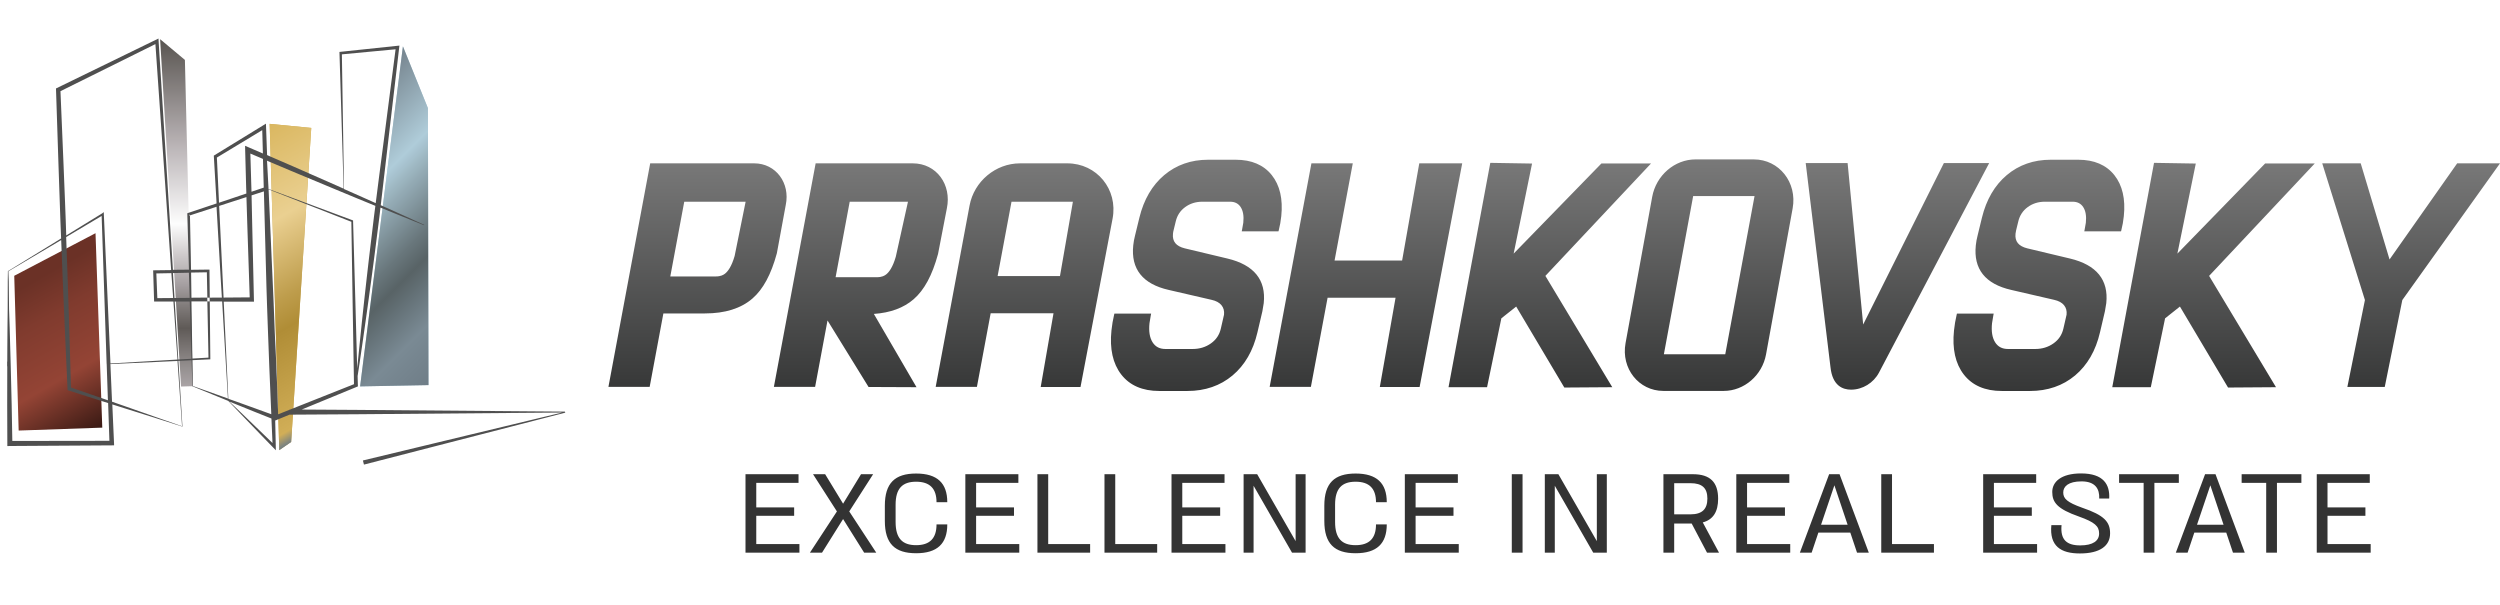
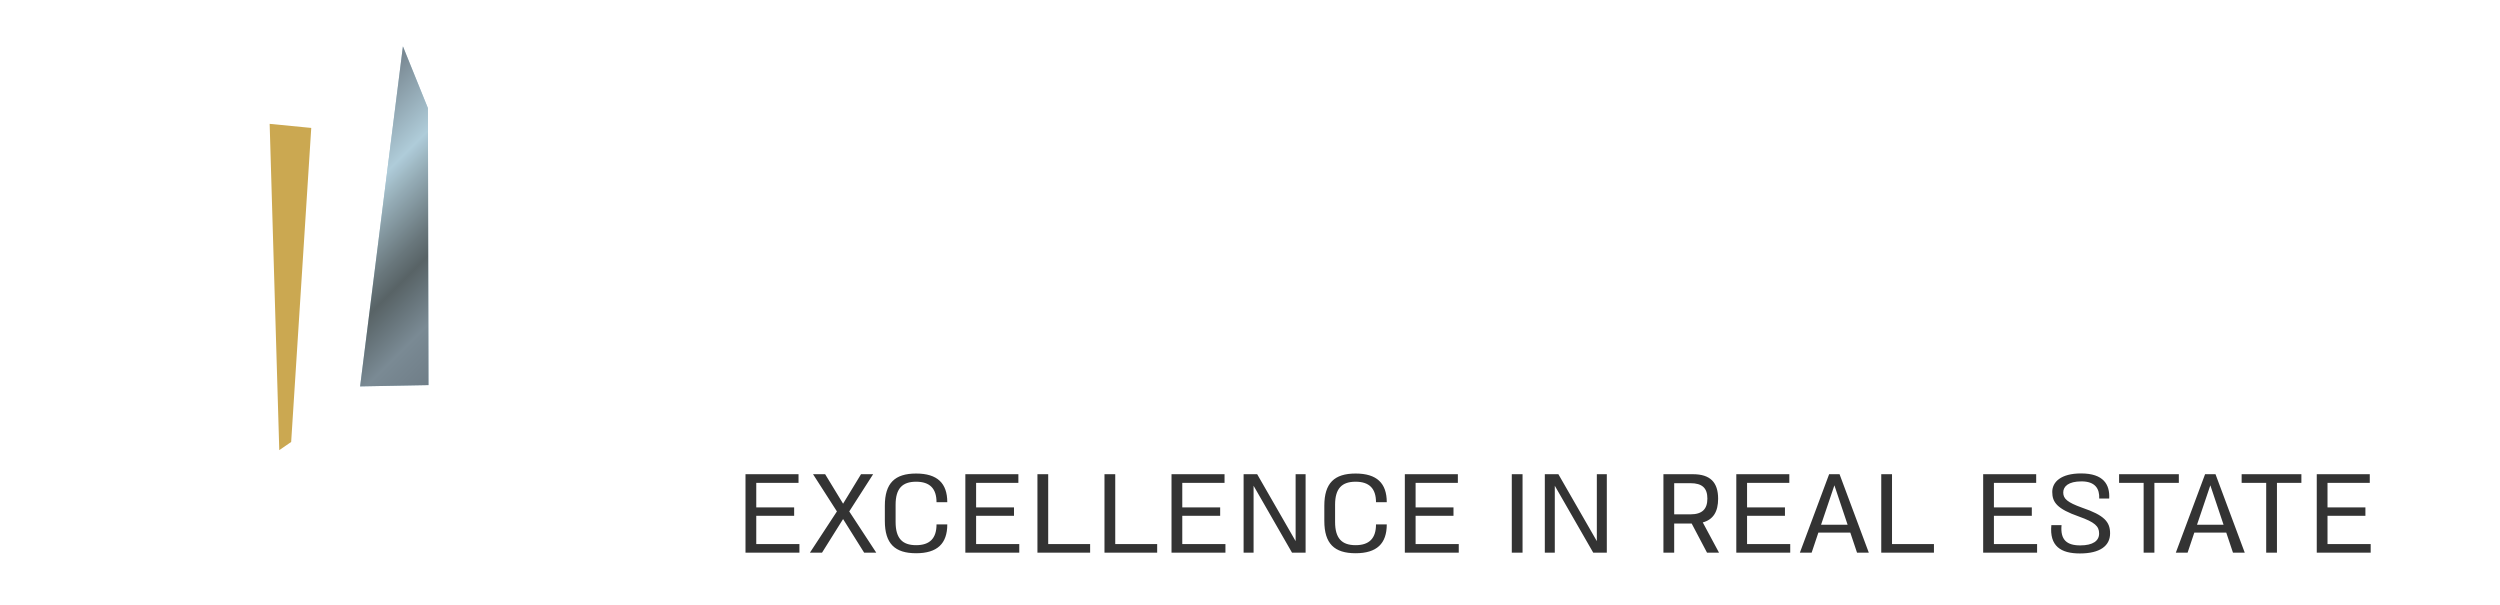
<svg xmlns="http://www.w3.org/2000/svg" id="Layer_1" x="0px" y="0px" viewBox="0 0 351 85" style="enable-background:new 0 0 351 85;" xml:space="preserve">
  <style type="text/css">	.st0{fill:#333333;}	.st1{fill:url(#SVGID_1_);}	.st2{fill:url(#SVGID_00000136403434451119273200000014299445865789207434_);}	.st3{fill:#B2CFDC;}	.st4{fill:url(#SVGID_00000076606060327688170640000003315127935375453058_);}	.st5{fill:#CBA851;}	.st6{fill:url(#SVGID_00000034802435026168319240000006781056629066884278_);}	.st7{fill:url(#SVGID_00000026143283484299739290000012985164812674043837_);}	.st8{fill:#4F4F4F;}</style>
  <g>
    <path class="st0" d="M106.179,76.385h6.06v1.212h-7.571V66.579h7.445v1.212h-5.934v3.447  h5.32v1.18h-5.32V76.385z M123.028,77.597h-1.7l-2.959-4.722l-2.959,4.722  h-1.7l3.793-5.792l-3.352-5.225h1.7l2.518,4.139l2.518-4.139h1.7  l-3.352,5.225L123.028,77.597z M124.232,73.142v-2.141  c0-3.164,1.401-4.517,4.391-4.517c2.975,0,4.376,1.354,4.376,4.029h-1.511  c0-1.92-0.944-2.88-2.865-2.88c-1.936,0-2.88,0.96-2.88,3.227v2.424  c0,2.298,0.945,3.258,2.88,3.258c1.92,0,2.865-0.96,2.865-2.912h1.511  c0,2.691-1.401,4.045-4.376,4.045C125.633,77.675,124.232,76.321,124.232,73.142z   M137.046,76.385h6.06v1.212h-7.571V66.579h7.445v1.212h-5.934v3.447h5.32  v1.18h-5.32V76.385z M145.656,77.597V66.579h1.511v9.805h5.887v1.212H145.656z   M155.069,77.597V66.579h1.511v9.805h5.887v1.212H155.069z M165.992,76.385h6.06  v1.212h-7.571V66.579h7.445v1.212h-5.934v3.447h5.32v1.18h-5.32V76.385z   M181.905,66.579h1.401v11.017h-1.905l-5.398-9.397v9.397h-1.401V66.579h1.905  l5.398,9.396V66.579z M185.935,73.142v-2.141c0-3.164,1.401-4.517,4.391-4.517  c2.975,0,4.376,1.354,4.376,4.029h-1.511c0-1.92-0.944-2.88-2.865-2.88  c-1.936,0-2.88,0.96-2.88,3.227v2.424c0,2.298,0.945,3.258,2.88,3.258  c1.92,0,2.865-0.96,2.865-2.912h1.511c0,2.691-1.401,4.045-4.376,4.045  C187.336,77.675,185.935,76.321,185.935,73.142z M198.75,76.385h6.06v1.212h-7.571  V66.579h7.445v1.212h-5.934v3.447h5.32v1.18h-5.32V76.385z M212.255,77.597  V66.579h1.511v11.017H212.255z M224.196,66.579h1.401v11.017h-1.905l-5.398-9.397  v9.397h-1.401V66.579h1.904l5.399,9.396V66.579z M239.668,77.597l-2.156-4.092  h-2.456v4.092h-1.511V66.579h4.155c2.408,0,3.525,1.133,3.525,3.447  c0,1.795-0.676,2.927-2.156,3.321l2.282,4.249H239.668z M235.057,67.838v4.376  h2.282c1.668,0,2.377-0.756,2.377-2.219c0-1.464-0.724-2.156-2.377-2.156H235.057z   M245.288,76.385h6.06v1.212h-7.571V66.579h7.444v1.212h-5.934v3.447h5.321  v1.18h-5.321V76.385z M260.728,77.597l-0.944-2.817h-4.486l-0.944,2.817h-1.653  l4.109-11.017h1.464l4.108,11.017H260.728z M255.676,73.677h3.73l-1.857-5.54  L255.676,73.677z M264.128,77.597V66.579h1.511v9.805h5.887v1.212H264.128z   M279.947,76.385h6.06v1.212h-7.571V66.579h7.444v1.212h-5.934v3.447h5.321  v1.18h-5.321V76.385z M288.01,73.725h1.432c-0.189,2.045,0.708,2.849,2.629,2.849  c1.778,0,2.659-0.646,2.644-1.685c0-1.007-0.614-1.574-2.817-2.361  c-3.101-1.086-3.762-2.015-3.762-3.463c0-1.401,1.228-2.596,4.045-2.596  c3.148,0,4.061,1.558,3.951,3.525h-1.401c0.063-1.354-0.551-2.408-2.486-2.408  c-1.841,0-2.566,0.708-2.566,1.558c0,0.866,0.551,1.385,2.659,2.14  c3.101,1.055,3.919,1.983,3.919,3.604c0,1.747-1.417,2.817-4.234,2.817  C289.347,77.707,287.727,76.684,288.01,73.725z M305.908,67.791h-3.431v9.805h-1.511  v-9.805h-3.447v-1.212h8.389V67.791z M313.511,77.597l-0.944-2.817h-4.486  l-0.944,2.817h-1.653l4.109-11.017h1.464l4.108,11.017H313.511z M308.459,73.677  h3.73l-1.857-5.54L308.459,73.677z M323.115,67.791h-3.431v9.805h-1.511v-9.805  h-3.447v-1.212h8.389V67.791z M326.784,76.385h6.06v1.212h-7.571V66.579h7.444  v1.212h-5.934v3.447h5.321v1.18h-5.321V76.385z" />
    <linearGradient id="SVGID_1_" gradientUnits="userSpaceOnUse" x1="218.212" y1="54.892" x2="218.212" y2="22.381">
      <stop offset="0" style="stop-color:#363737" />
      <stop offset="1" style="stop-color:#797979" />
    </linearGradient>
-     <path class="st1" d="M279.279,22.894l-15.464,29.409  c-0.768,1.461-2.31,2.405-3.927,2.405c-1.161,0-2.603-0.542-2.884-3.122  l-3.484-28.692h5.883l2.186,22.667l11.332-22.667H279.279z M334.82,54.321  l2.466-12.197L351,22.932h-6.012l-9.496,13.498l-4.049-13.498h-5.402l5.995,19.192  l-2.465,12.197H334.82z M104.685,28.324h-8.617l-1.959,10.489h6.393  c0.706,0,1.072-0.222,1.286-0.388c0.379-0.295,0.921-0.968,1.355-2.49  L104.685,28.324z M105.883,22.933c3.075,0,5.072,2.795,4.439,5.834l-1.25,6.786  l-0.007,0.027c-0.806,2.963-1.925,5.033-3.418,6.328  c-1.601,1.393-3.846,2.099-6.672,2.099h-5.837l-1.926,10.311h-5.789l5.864-31.385  H105.883 M246.338,27.525h-8.617l-4.113,22.215h8.618L246.338,27.525z   M246.243,22.381c3.545,0,6.108,3.234,5.445,6.871l-3.736,20.505  c-0.535,2.936-3.071,5.127-5.932,5.127h-8.482c-3.458,0-5.959-3.155-5.312-6.703  l3.743-20.545c0.549-3.01,3.148-5.256,6.081-5.256H246.243 M219.631,54.411  l6.732-0.048l-9.391-15.628l14.828-15.78h-6.967l-12.317,12.652l2.584-12.645  l-5.865-0.098l-5.863,31.498h5.409l2.008-9.668l2.083-1.654L219.631,54.411z   M312.818,54.411l6.732-0.048l-9.391-15.628L324.988,22.955h-6.967l-12.317,12.652  l2.584-12.645l-5.864-0.098l-5.863,31.498h5.409l2.008-9.668l2.083-1.654  L312.818,54.411z M127.478,28.324h-8.181l-1.979,10.596h5.81  c0.707,0,1.072-0.222,1.286-0.389c0.38-0.295,0.921-0.968,1.355-2.49  L127.478,28.324z M128.144,22.933c3.355,0,5.487,3.003,4.796,6.317l-1.24,6.408  l-0.008,0.028c-0.805,2.962-1.924,5.032-3.417,6.327  c-1.39,1.209-3.266,1.9-5.586,2.062l5.989,10.287l-6.733-0.03l-5.762-9.337  l-1.742,9.324h-5.789l5.864-31.385H128.144 M148.82,38.758l1.813-10.433h-8.618  L140.066,38.758H148.82z M149.848,22.933c4.143,0,7.14,3.659,6.358,7.763  l-4.503,23.636h-5.588l1.798-10.349h-8.823l-1.931,10.336h-5.789l4.758-25.466  c0.634-3.39,3.658-5.919,7.079-5.919H149.848 M199.313,54.332l5.981-31.399  l-6.029,0.001l-2.407,13.641h-9.485l2.557-13.642h-5.807l-5.864,31.385h5.789  l2.346-12.517h9.542l-2.211,12.531H199.313z M296.853,24.584  c-1.141-1.431-2.842-2.157-5.053-2.157h-3.894c-2.383,0-4.454,0.725-6.154,2.157  c-1.696,1.429-2.87,3.441-3.489,5.983l-0.608,2.501  c-0.119,0.455-0.203,0.917-0.251,1.375c-0.349,3.328,1.327,5.435,4.981,6.263  l6.009,1.388c0.63,0.139,1.1,0.393,1.397,0.757  c0.295,0.362,0.411,0.802,0.357,1.326l-0.448,1.959  c-0.202,0.876-0.657,1.555-1.392,2.077c-0.732,0.521-1.594,0.785-2.561,0.785  h-3.823c-0.813,0-1.403-0.306-1.804-0.934c-0.41-0.642-0.557-1.545-0.438-2.683  c0.022-0.202,0.083-0.572,0.184-1.1l0.047-0.248h-5.159l-0.043,0.178  c-0.165,0.691-0.289,1.423-0.368,2.176c-0.271,2.581,0.191,4.663,1.372,6.189  c1.188,1.537,2.982,2.316,5.335,2.316h3.962c2.476,0,4.606-0.733,6.331-2.179  c1.721-1.444,2.897-3.479,3.496-6.053l0.693-2.961  c0.106-0.553,0.167-0.925,0.189-1.136c0.343-3.267-1.368-5.374-5.085-6.263  l-6-1.432c-1.229-0.302-1.771-0.975-1.657-2.058  c0.021-0.195,0.047-0.346,0.081-0.463l0.306-1.254  c0.196-0.836,0.639-1.513,1.318-2.013c0.684-0.505,1.497-0.761,2.416-0.761  h3.894c0.671,0,1.159,0.248,1.492,0.758c0.342,0.523,0.465,1.26,0.368,2.189  c-0.017,0.171-0.075,0.495-0.169,0.963l-0.051,0.251h5.159l0.045-0.174  c0.158-0.608,0.275-1.266,0.346-1.956  C298.436,27.949,297.988,26.009,296.853,24.584 M178.557,24.584  c-1.141-1.431-2.842-2.157-5.053-2.157h-3.893c-2.384,0-4.455,0.725-6.155,2.157  c-1.695,1.428-2.869,3.441-3.488,5.983l-0.609,2.501  c-0.119,0.455-0.203,0.918-0.251,1.375c-0.349,3.328,1.328,5.435,4.982,6.263  l6.009,1.388c0.63,0.139,1.1,0.393,1.397,0.757  c0.295,0.362,0.411,0.802,0.357,1.326l-0.448,1.959  c-0.202,0.876-0.657,1.555-1.391,2.077c-0.733,0.521-1.594,0.785-2.562,0.785  h-3.824c-0.812,0-1.402-0.306-1.803-0.934c-0.41-0.642-0.558-1.545-0.438-2.682  c0.021-0.203,0.083-0.573,0.184-1.101l0.048-0.248h-5.159l-0.043,0.178  c-0.166,0.691-0.29,1.424-0.368,2.176c-0.27,2.58,0.191,4.663,1.372,6.189  c1.188,1.537,2.982,2.316,5.335,2.316h3.962c2.476,0,4.606-0.733,6.33-2.179  c1.721-1.443,2.897-3.479,3.497-6.053l0.694-2.961  c0.105-0.55,0.167-0.922,0.189-1.136c0.343-3.267-1.368-5.374-5.085-6.263  l-6-1.432c-1.229-0.302-1.771-0.975-1.657-2.058  c0.02-0.195,0.047-0.347,0.081-0.463l0.305-1.254  c0.198-0.848,0.629-1.506,1.318-2.013c0.684-0.505,1.498-0.761,2.417-0.761  h3.893c0.671,0,1.159,0.248,1.492,0.758c0.341,0.523,0.464,1.26,0.367,2.189  c-0.017,0.171-0.075,0.495-0.169,0.963l-0.051,0.251h5.159l0.045-0.174  c0.158-0.607,0.274-1.265,0.347-1.956  C180.141,27.949,179.693,26.009,178.557,24.584" />
    <g>
      <linearGradient id="SVGID_00000117666588483934459090000002914330495562275519_" gradientUnits="userSpaceOnUse" x1="3.101" y1="46.916" x2="15.423" y2="25.574" gradientTransform="matrix(1 0 0 -1 0 85)">
        <stop offset="0.08" style="stop-color:#6B3126" />
        <stop offset="0.3" style="stop-color:#803B2E" />
        <stop offset="0.644" style="stop-color:#944435" />
        <stop offset="0.994" style="stop-color:#3A1A14" />
        <stop offset="1" style="stop-color:#381913" />
      </linearGradient>
-       <polygon style="fill:url(#SVGID_00000117666588483934459090000002914330495562275519_);" points="2,38.72    13.41,32.74 14.36,60.04 2.62,60.45   " />
      <polygon class="st3" points="60.08,15.19 56.57,6.51 50.56,54.25 60.16,54.06   " />
      <g>
        <g>
          <linearGradient id="SVGID_00000048462917752368706660000007057193929179095467_" gradientUnits="userSpaceOnUse" x1="43.133" y1="65.052" x2="68.708" y2="39.478" gradientTransform="matrix(1 0 0 -1 0 85)">
            <stop offset="0" style="stop-color:#75838D" />
            <stop offset="0.3" style="stop-color:#AFCCD9" />
            <stop offset="0.401" style="stop-color:#93AAB4" />
            <stop offset="0.565" style="stop-color:#69777C" />
            <stop offset="0.644" style="stop-color:#586366" />
            <stop offset="0.832" style="stop-color:#7A8A94" />
            <stop offset="1" style="stop-color:#6F7D87" />
          </linearGradient>
          <polygon id="SVGID_00000146468435003970696800000002608978477675980979_" style="fill:url(#SVGID_00000048462917752368706660000007057193929179095467_);" points="     50.56,54.25 60.16,54.07 60.08,15.19 56.57,6.51     " />
        </g>
      </g>
      <polygon class="st5" points="43.7,17.96 37.86,17.39 39.21,63.2 40.88,62.05   " />
      <g>
        <g>
          <linearGradient id="SVGID_00000170998317218337879630000000084619620785781430_" gradientUnits="userSpaceOnUse" x1="30.515" y1="63.369" x2="50.689" y2="28.427" gradientTransform="matrix(1 0 0 -1 0 85)">
            <stop offset="0" style="stop-color:#DAB760" />
            <stop offset="0.3" style="stop-color:#EAD091" />
            <stop offset="0.345" style="stop-color:#E2C684" />
            <stop offset="0.547" style="stop-color:#BE9D4C" />
            <stop offset="0.644" style="stop-color:#B08D36" />
            <stop offset="0.957" style="stop-color:#D1AE57" />
            <stop offset="1" style="stop-color:#6F7D87" />
          </linearGradient>
-           <polygon id="SVGID_00000129895056318182495100000001301757327644695732_" style="fill:url(#SVGID_00000170998317218337879630000000084619620785781430_);" points="     39.21,63.2 40.88,62.05 43.7,17.96 37.86,17.39     " />
        </g>
      </g>
      <linearGradient id="SVGID_00000009581165723396687130000000281923675078962077_" gradientUnits="userSpaceOnUse" x1="24.78" y1="79.5" x2="24.78" y2="30.73" gradientTransform="matrix(1 0 0 -1 0 85)">
        <stop offset="0" style="stop-color:#585450" />
        <stop offset="0.3" style="stop-color:#B8B2B4" />
        <stop offset="0.34" style="stop-color:#C4BFC1" />
        <stop offset="0.532" style="stop-color:#FDFDFD" />
        <stop offset="0.624" style="stop-color:#CDC9CA" />
        <stop offset="0.707" style="stop-color:#A59FA1" />
        <stop offset="0.767" style="stop-color:#817C7B" />
        <stop offset="0.832" style="stop-color:#5F5A57" />
        <stop offset="0.834" style="stop-color:#605B58" />
        <stop offset="0.946" style="stop-color:#959090" />
        <stop offset="1" style="stop-color:#AAA4A6" />
      </linearGradient>
-       <polygon style="fill:url(#SVGID_00000009581165723396687130000000281923675078962077_);" points="22.48,5.5    25.96,8.41 27.08,54.22 25.42,54.27   " />
      <g>
-         <path class="st8" d="M40.68,57.52h-0.07v0.03l-1.56,0.62l-0.05-1.52    l-0.07-1.99c-0.05-1.33-0.1-2.65-0.16-3.98    c-0.06-1.33-0.12-2.65-0.19-3.98l-0.02-0.46    c-0.05-1.22-0.09-2.44-0.14-3.66L37.71,26.59l11.62,4.55l0.18,11.45    l0.19,11.35L40.68,57.52z M49.9,42.56l-0.33-11.61l-11.87-4.42v-0.06    l-0.21-3.91c0.08,0.04,0.17,0.07,0.25,0.11l3.1,1.31l6.21,2.59    l3.11,1.29l2.54,1.04c-0.06,0.47-0.12,0.93-0.18,1.4    c-0.24,1.97-0.48,3.94-0.71,5.92l-0.34,2.96l-0.33,2.96l-0.32,2.96    l-0.15,1.47l-0.15,1.48c-0.1,0.99-0.2,1.98-0.3,2.97    c-0.02,0.23-0.04,0.46-0.07,0.7L49.9,42.56z M52.75,28.52l-2.41-1.08    l-2.04-0.9L48,7.63l7.54-0.71l-1.49,11.54l-0.77,5.91    C53.09,25.75,52.92,27.14,52.75,28.52 M36.82,18.27l0.09,3.28    c-0.66-0.29-1.32-0.58-1.99-0.86l-0.51-0.22l0.01,0.56l0.14,5.26    l0.03,0.88l-3.84,1.29l-0.3-6.34L36.82,18.27z M26.67,30.24    l3.73-1.21l0.59,10.13l0.16,2.62l-1.72,0.01l0.01,0.54h1.75    l0.81,13.62l-4.93-1.76l-0.06-3.62l2.52-0.12l-0.08-8.13h-0.34    l0.16,7.89l-2.26,0.13l-0.13-8.02h2.23l-0.01-0.54l-2.22,0.02    l-0.05-3.53l2.21-0.04l0.07,3.56h0.34l-0.04-3.75v-0.19h-0.19    l-2.4,0.03l-0.03-1.78L26.67,30.24l-0.14,0.04l0.14-0.19V30.24z     M26.52,38.29l0.11,3.53L24.5,41.84l-0.22-3.5L26.52,38.29z M24.31,41.84    l-2.22,0.02l-0.14-3.47l2.11-0.04L24.31,41.84z M24.03,37.92    l-2.31,0.03H21.5l0.01,0.23l0.12,3.93l0.01,0.23h0.23h2.48l0.57,8.14    l-9.41,0.55l-0.93-20.96l-0.01-0.29l-0.23,0.18l-5.04,3.1    L9.23,30.97l-0.1-2.62l-0.21-5.25L8.49,12.8l13.33-6.61L24.03,37.92z     M14.98,51.15l0.17,5.05l-1.44-0.5l-3.74-1.29l-0.15-5.08l-0.16-5.25    l-0.17-5.25l-0.19-5.25l-0.01-0.3l4.98-2.96l0.7,20.73L14.98,51.15z     M8.59,33.7l0.2,5.15l0.22,5.25l0.23,5.25l0.24,5.25l0.01,0.18    l0.17,0.05l4.03,1.29l1.49,0.47l0.18,5.3L1.73,61.91l-0.09-5.02    c-0.04-1.79-0.08-3.59-0.13-5.39L1.36,46.09L1.27,43.37l-0.04-3.91    L1.18,38.09L8.59,33.7z M15.5,51.12l9.42-0.44l0.64,9.16l-3.99-1.39    l-3.95-1.39l-1.89-0.66L15.5,51.12z M25.03,50.47l-0.5-8.13h2.11    l0.24,8.03L25.03,50.47z M32.2,56.38l0.54,0.22l2.91,1.18    c0.82,0.33,1.64,0.66,2.46,0.98c0.05,1.15,0.09,2.3,0.15,3.44    c0,0,0.01,0.17,0,0l-1.25-1.21l-1.64-1.58l-1.64-1.58L32.2,56.38z     M35.32,27.43l1.73-0.56l0.36,13.41c0.02,0.94,0.06,1.87,0.09,2.81    l0.1,2.8c0.06,1.87,0.14,3.74,0.21,5.61    c0.08,2.22,0.18,4.44,0.28,6.66c-0.73-0.27-1.46-0.54-2.2-0.8    l-2.92-1.05l-0.91-0.32l-0.65-13.64h3.95h0.3l-0.01-0.3    l-0.24-10.51L35.32,27.43z M34.72,31.54L35.06,41.75l-3.67,0.03    l-0.13-2.69L30.77,28.91l3.83-1.24L34.72,31.54z M35.15,21.56    c0.59,0.25,1.18,0.5,1.77,0.75l0.11,4.03l-1.72,0.58l-0.02-0.65    L35.15,21.56C34.98,21.49,35.15,21.56,35.15,21.56 M1,51.4l0.02,0.06    c-0.01,1.79-0.01,3.58-0.01,5.37l0.02,5.44v0.36l0.36-0.01    l14.31-0.09l0.32-0.01l-0.01-0.32l-0.24-5.42l1.93,0.61l3.98,1.25    l3.94,1.26l-0.57-9.23l1.85-0.09l0.11,3.65l2.86,1.17l2.18,0.89    l1.54,1.61l1.58,1.64l1.59,1.65l1.6,1.65l0.37,0.38l-0.01-0.53    c-0.02-1.22-0.05-2.43-0.08-3.65l0.13-0.05l0.22-0.09l1.65-0.68    l9.5-0.06l28.78-0.24l-27.97,6.73l0.15,0.58l28.26-7.29l-0.03-0.12    h-0.01v-0.03l-29.18-0.24l-7.78-0.05l7.89-3.25l-0.04-1.45    c0.09-0.59,0.18-1.19,0.27-1.78c0.15-0.98,0.29-1.97,0.43-2.95    l0.21-1.48l0.21-1.48l0.41-2.95l0.4-2.95l0.39-2.95    c0.26-1.97,0.51-3.94,0.75-5.91c0.05-0.4,0.09-0.8,0.14-1.2    l3,1.22l1.56,0.63l1.56,0.63l0.03-0.06l-1.53-0.7l-1.53-0.69    l-3.05-1.37c0.17-1.46,0.35-2.91,0.51-4.37l0.69-5.92l1.42-12.12    l-8.42,0.89l0.59,19.2l-0.96-0.43l-6.16-2.71l-3.09-1.34    c-0.18-0.08-0.36-0.16-0.54-0.24l-0.16-4.41l-7.32,4.49l0.39,6.71    l-3.97,1.33l-0.14,0.05v0.14l0.18,6.05l0.05,1.73l-2.25,0.02    L22.27,5.78l-0.02-0.37L7.86,12.42L8.21,23.11l0.18,5.25l0.09,2.62    l0.1,2.5l-7.47,4.59l-0.02,1.34l-0.01,3.89l-0.03,2.69l-0.02,2.7    l-0.01,2.05l-0.02,0.06" />
-       </g>
+         </g>
    </g>
  </g>
</svg>